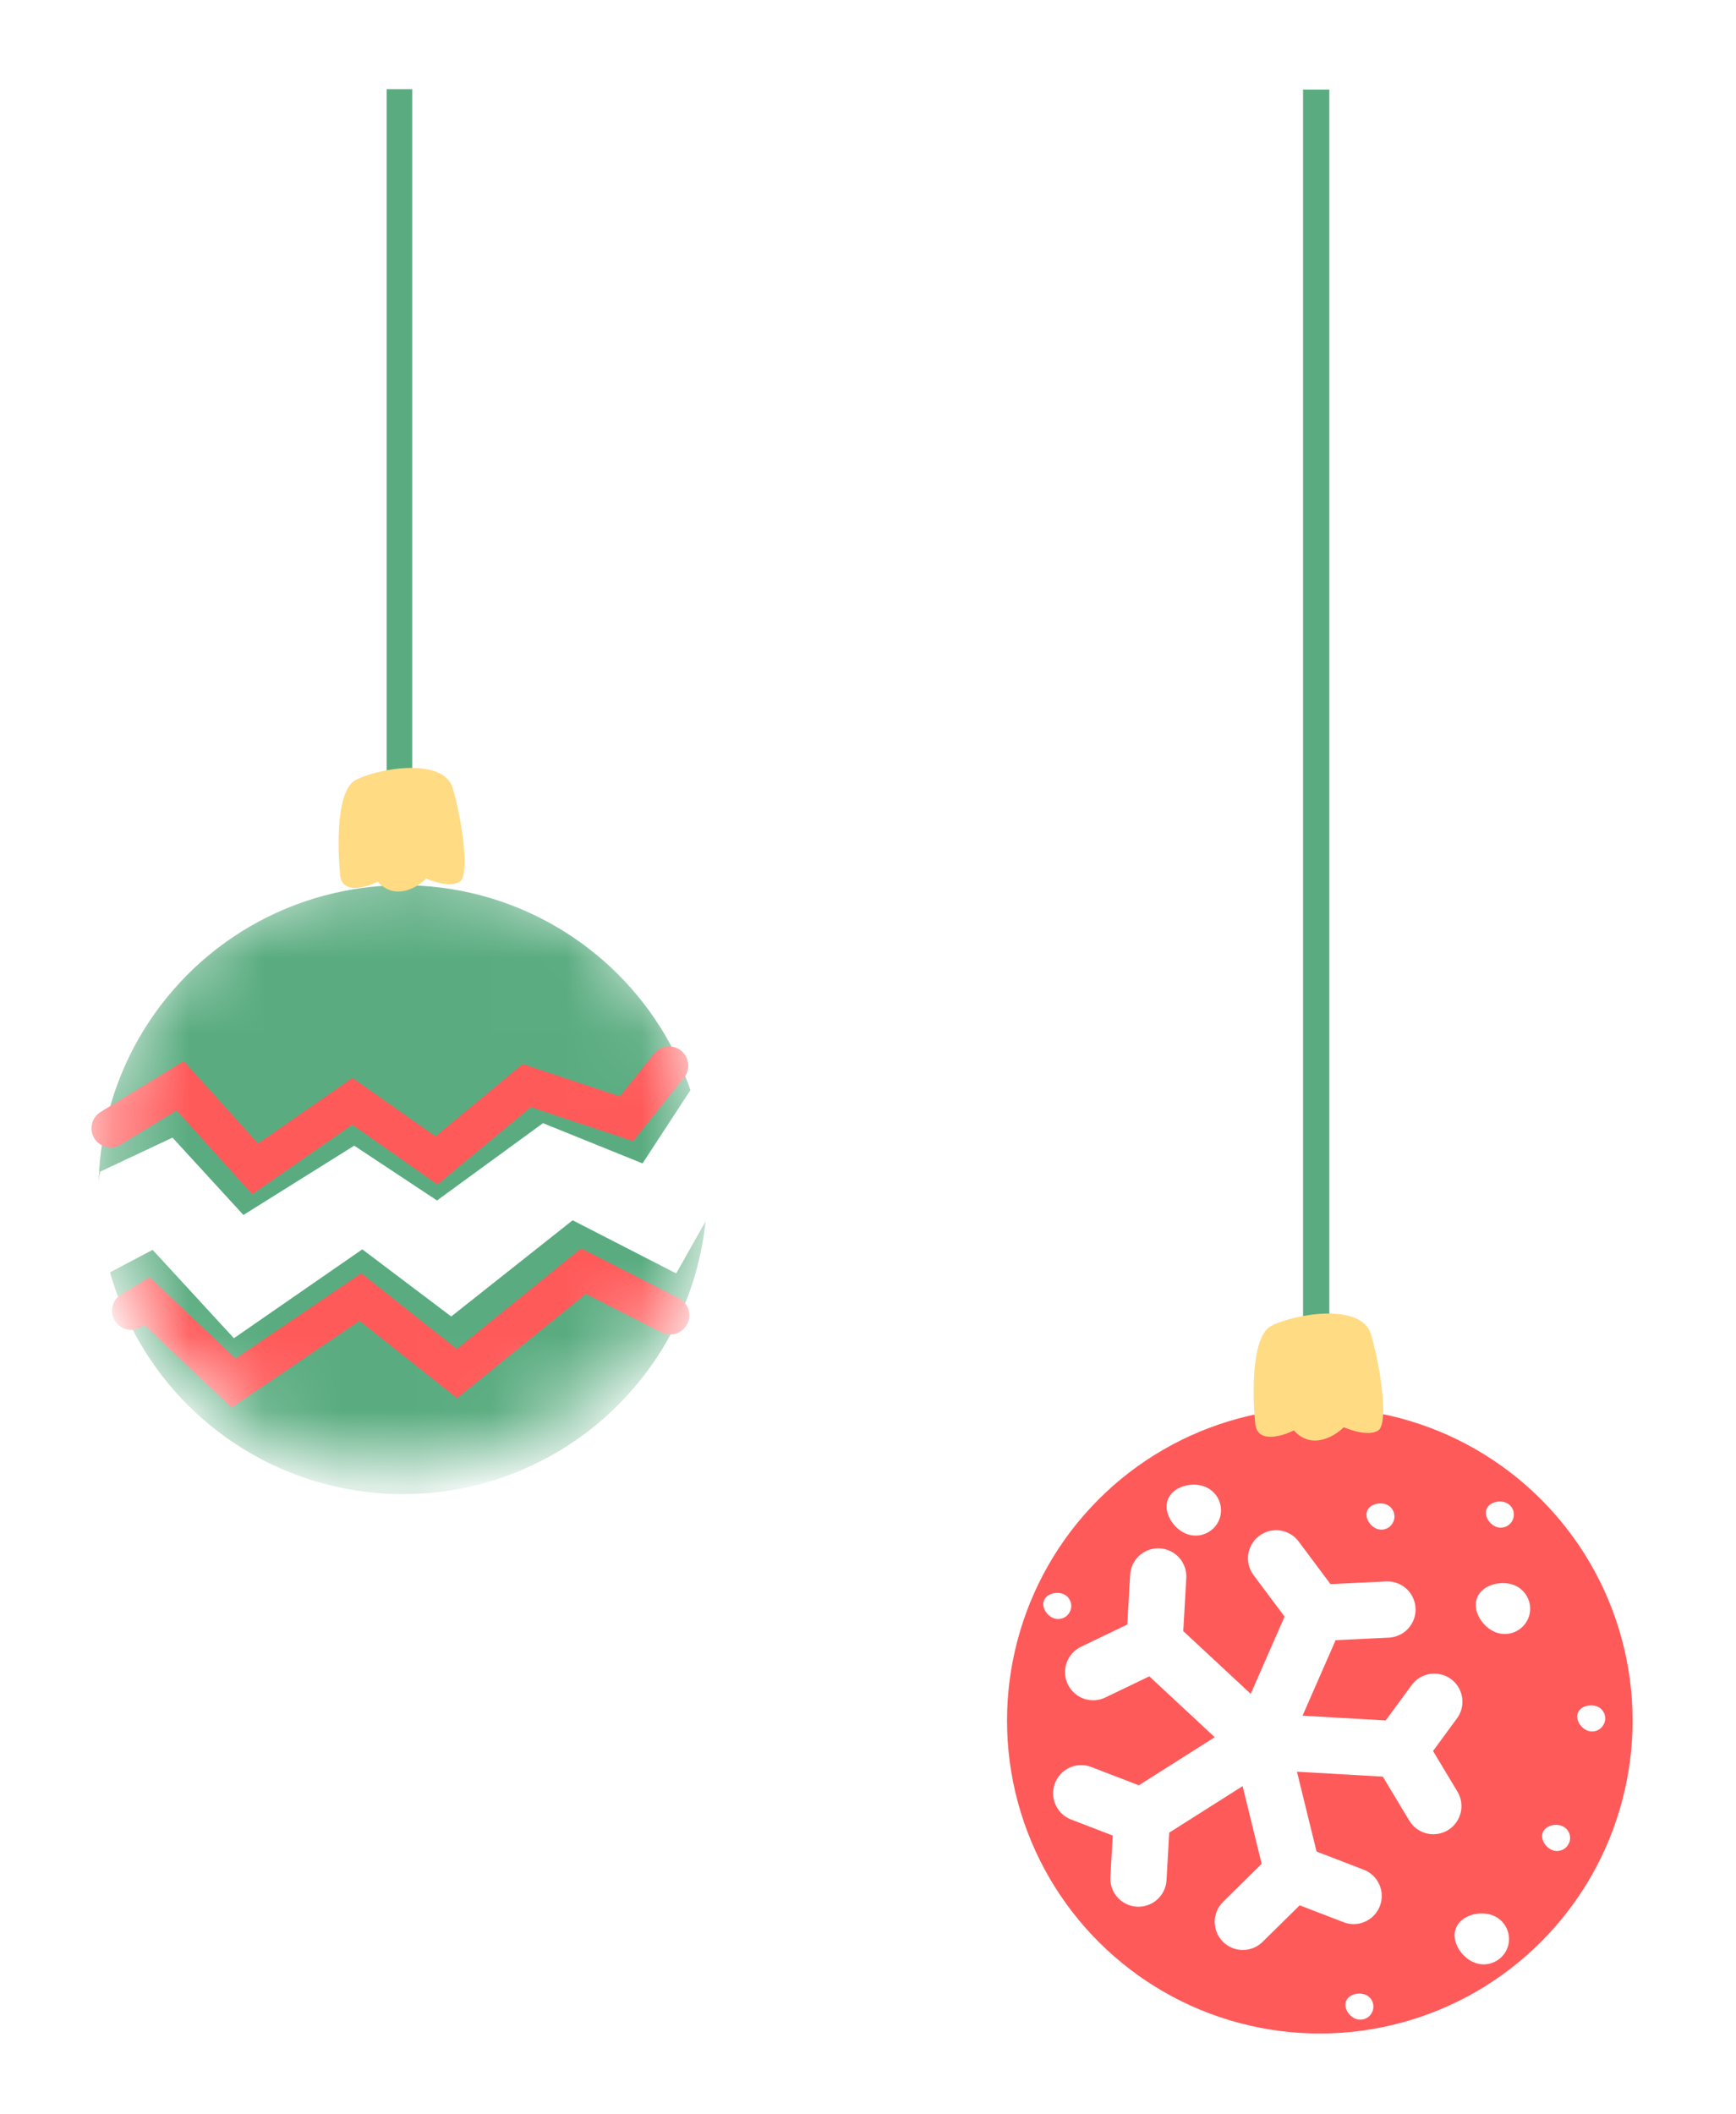
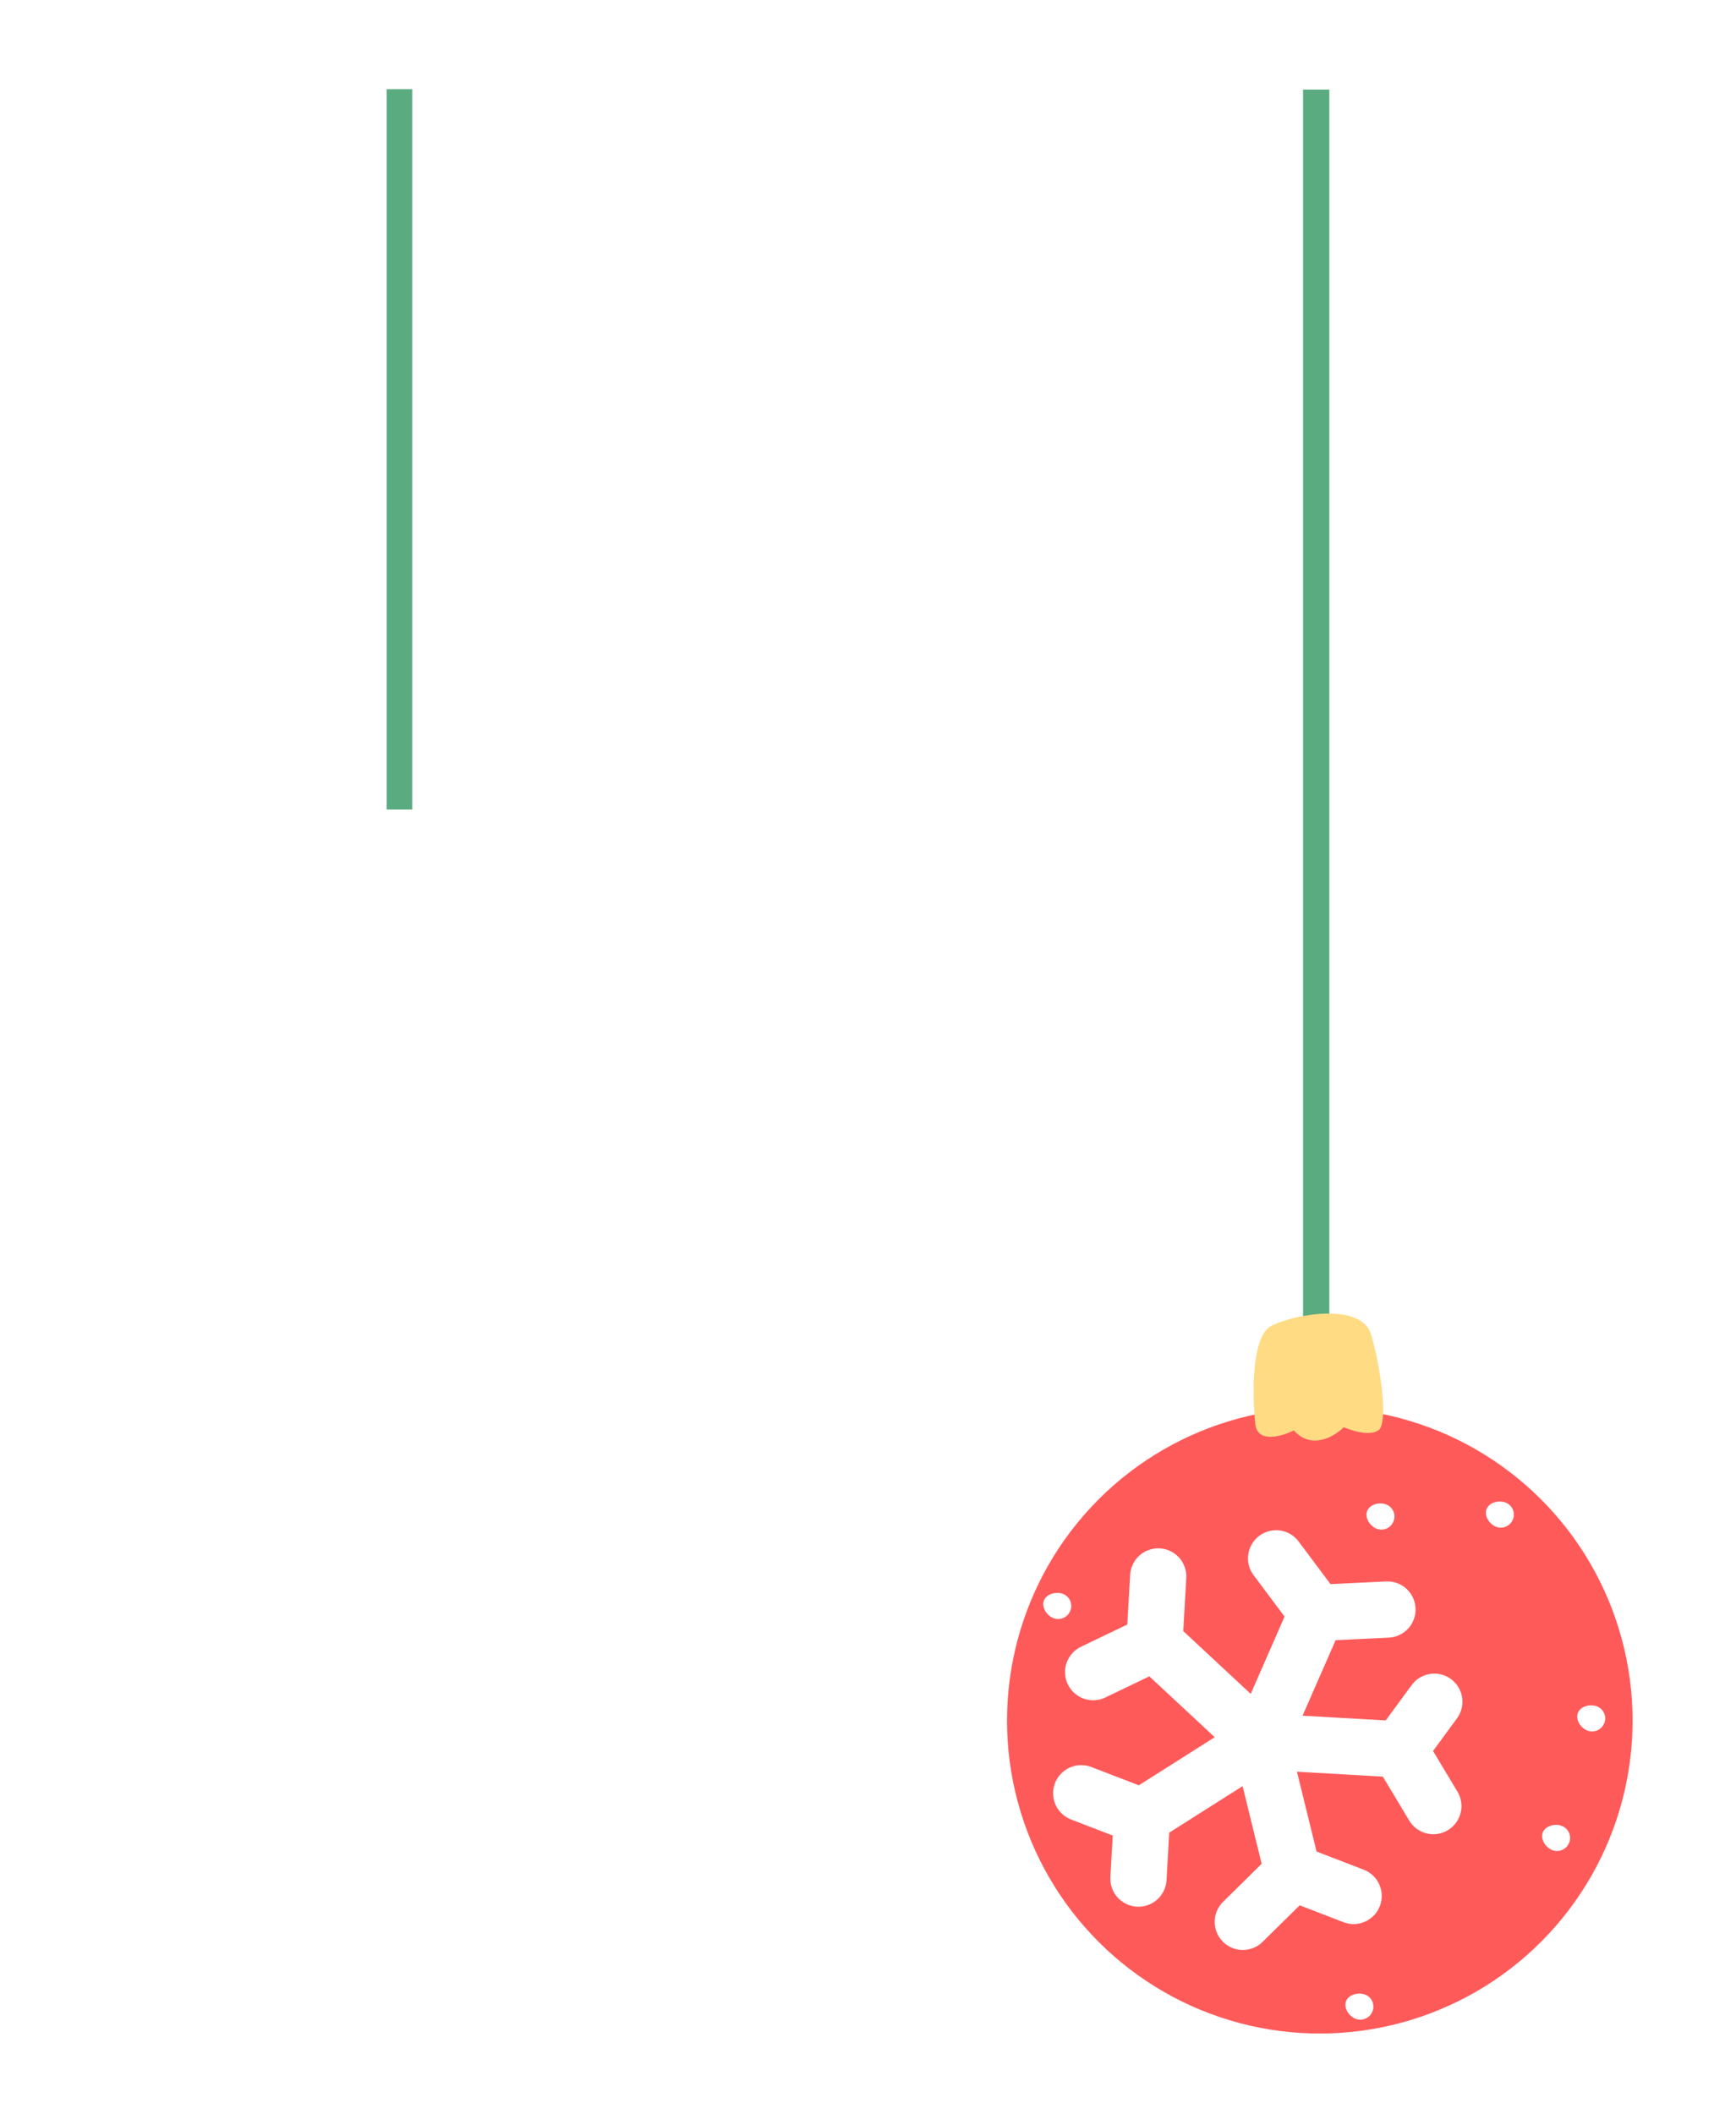
<svg xmlns="http://www.w3.org/2000/svg" xmlns:xlink="http://www.w3.org/1999/xlink" width="23" height="28" fill="none">
  <style>.B{fill:#fff}.C{color-interpolation-filters:sRGB}.D{flood-opacity:0}.E{stroke-linecap:round}</style>
  <g filter="url(#B)">
    <path d="M17.438 17.428V1" stroke="#5aac80" stroke-width=".348" />
    <g filter="url(#C)">
      <circle cx="17.486" cy="22.252" r="4.144" transform="rotate(342.964 17.486 22.252)" fill="#ff5a5a" />
      <path d="M16.846 17.023c-.267.133-.255.913-.216 1.286.016.277.348.182.512.1.234.262.538.081.661-.042.323.132.458.063.485.012.102-.192-.024-.917-.125-1.246-.126-.411-.984-.276-1.318-.11z" fill="#ffdb84" />
      <use xlink:href="#F" class="B" />
      <use xlink:href="#F" x="3.816" y="5.678" class="B" />
      <use xlink:href="#F" x="4.096" y="1.303" class="B" />
      <path d="M18.463 19.612c.035-.089-.009-.189-.098-.223s-.217-.002-.252.087.038.2.126.235.189-.009.223-.098z" class="B" />
      <use xlink:href="#G" class="B" />
      <use xlink:href="#G" x="-3.071" y="3.817" class="B" />
      <use xlink:href="#G" x="-7.074" y="-1.489" class="B" />
      <use xlink:href="#G" x="-0.465" y="1.583" class="B" />
      <use xlink:href="#G" x="-1.21" y="-2.699" class="B" />
    </g>
    <path d="M16.701 22.876l1.838.105m-1.838-.105l.746-1.702m-.746 1.702l-1.406-1.308m1.406 1.308l-1.572.996m1.572-.996l.427 1.737m1.411-1.631l.464-.632m-.464.632l.451.75m-1.542-2.558l.934-.045m-.934.045l-.541-.723m-1.612 1.117l.05-.877m-.05.877l-.812.39m.647 1.914l-.805-.31m.805.31l-.047.82m2.046-.08l.805.31m-.805-.31l-.663.653" stroke="#fff" stroke-width=".745" class="E" />
  </g>
  <g filter="url(#D)">
    <path d="M5.292 10.54V1" stroke="#5aac80" stroke-width=".339" />
    <mask id="A" maskUnits="userSpaceOnUse" x="1" y="11" width="9" height="9" mask-type="alpha">
-       <circle cx="5.338" cy="15.235" r="4.032" transform="rotate(342.964 5.338 15.235)" fill="#5aac80" />
-     </mask>
+       </mask>
    <g mask="url(#A)">
      <g filter="url(#E)">
-         <circle cx="5.338" cy="15.235" r="4.032" transform="rotate(342.964 5.338 15.235)" fill="#5aac80" />
        <path d="M2.285 14.546l-.956.449c-.101.406.029 1.012.128 1.335l.565-.298 1.077 1.17 1.701-1.177 1.178.889 1.609-1.274 1.372.704.405-.718c.028-.234.063-1.019-.213-1.715l-.638.976-1.319-.533-1.404 1.024-1.097-.726-1.468.918-.939-1.024z" class="B" />
-         <path d="M1.466 14.422l.921-.563.993 1.101 1.288-.895 1.115.783 1.196-.991 1.321.439.565-.704m-7.127 3.246l.211-.127 1.145 1.086 1.681-1.14 1.279 1.014 1.677-1.357 1.148.585" stroke="#ff5a5a" stroke-width=".508" class="E" />
      </g>
    </g>
-     <path d="M4.716 10.146c-.26.13-.248.888-.21 1.252.016.27.339.177.498.097.228.255.524.079.643-.041.314.129.446.061.472.011.099-.187-.024-.892-.122-1.212-.123-.4-.957-.269-1.282-.107z" fill="#ffdb84" />
  </g>
  <defs>
    <filter id="B" x="12.969" y=".814" width="9.034" height="26.141" filterUnits="userSpaceOnUse" class="C">
      <feFlood result="A" class="D" />
      <feColorMatrix in="SourceAlpha" values="0 0 0 0 0 0 0 0 0 0 0 0 0 0 0 0 0 0 127 0" result="B" />
      <feOffset dy="0.186" />
      <feGaussianBlur stdDeviation=".186" />
      <feComposite in2="B" operator="out" />
      <feColorMatrix values="0 0 0 0 0 0 0 0 0 0 0 0 0 0 0 0 0 0 0.25 0" />
      <feBlend in2="A" />
      <feBlend in="SourceGraphic" />
    </filter>
    <filter id="C" x="12.645" y="16.513" width="9.682" height="10.928" filterUnits="userSpaceOnUse" class="C">
      <feFlood result="A" class="D" />
      <feColorMatrix in="SourceAlpha" values="0 0 0 0 0 0 0 0 0 0 0 0 0 0 0 0 0 0 127 0" result="B" />
      <feOffset dy="0.348" />
      <feGaussianBlur stdDeviation=".348" />
      <feComposite in2="B" operator="out" />
      <feColorMatrix values="0 0 0 0 0 0 0 0 0 0 0 0 0 0 0 0 0 0 0.25 0" />
      <feBlend in2="A" />
      <feBlend in="SourceGraphic" />
    </filter>
    <filter id="D" x=".943" y=".819" width="8.791" height="18.993" filterUnits="userSpaceOnUse" class="C">
      <feFlood result="A" class="D" />
      <feColorMatrix in="SourceAlpha" values="0 0 0 0 0 0 0 0 0 0 0 0 0 0 0 0 0 0 127 0" result="B" />
      <feOffset dy="0.181" />
      <feGaussianBlur stdDeviation=".181" />
      <feComposite in2="B" operator="out" />
      <feColorMatrix values="0 0 0 0 0 0 0 0 0 0 0 0 0 0 0 0 0 0 0.25 0" />
      <feBlend in2="A" />
      <feBlend in="SourceGraphic" />
    </filter>
    <filter id="E" x=".534" y="10.863" width="9.525" height="9.422" filterUnits="userSpaceOnUse" class="C">
      <feFlood result="A" class="D" />
      <feColorMatrix in="SourceAlpha" values="0 0 0 0 0 0 0 0 0 0 0 0 0 0 0 0 0 0 127 0" result="B" />
      <feOffset dy="0.339" />
      <feGaussianBlur stdDeviation=".339" />
      <feComposite in2="B" operator="out" />
      <feColorMatrix values="0 0 0 0 0 0 0 0 0 0 0 0 0 0 0 0 0 0 0.25 0" />
      <feBlend in2="A" />
      <feBlend in="SourceGraphic" />
    </filter>
-     <path id="F" d="M16.154 19.589c.067-.173-.018-.367-.191-.435s-.423-.003-.49.169.073.389.246.456.367-.018.435-.191z" />
    <path id="G" d="M21.255 22.286c.035-.089-.009-.189-.098-.223s-.217-.002-.252.087.038.2.126.234.189-.009.223-.098z" />
  </defs>
</svg>